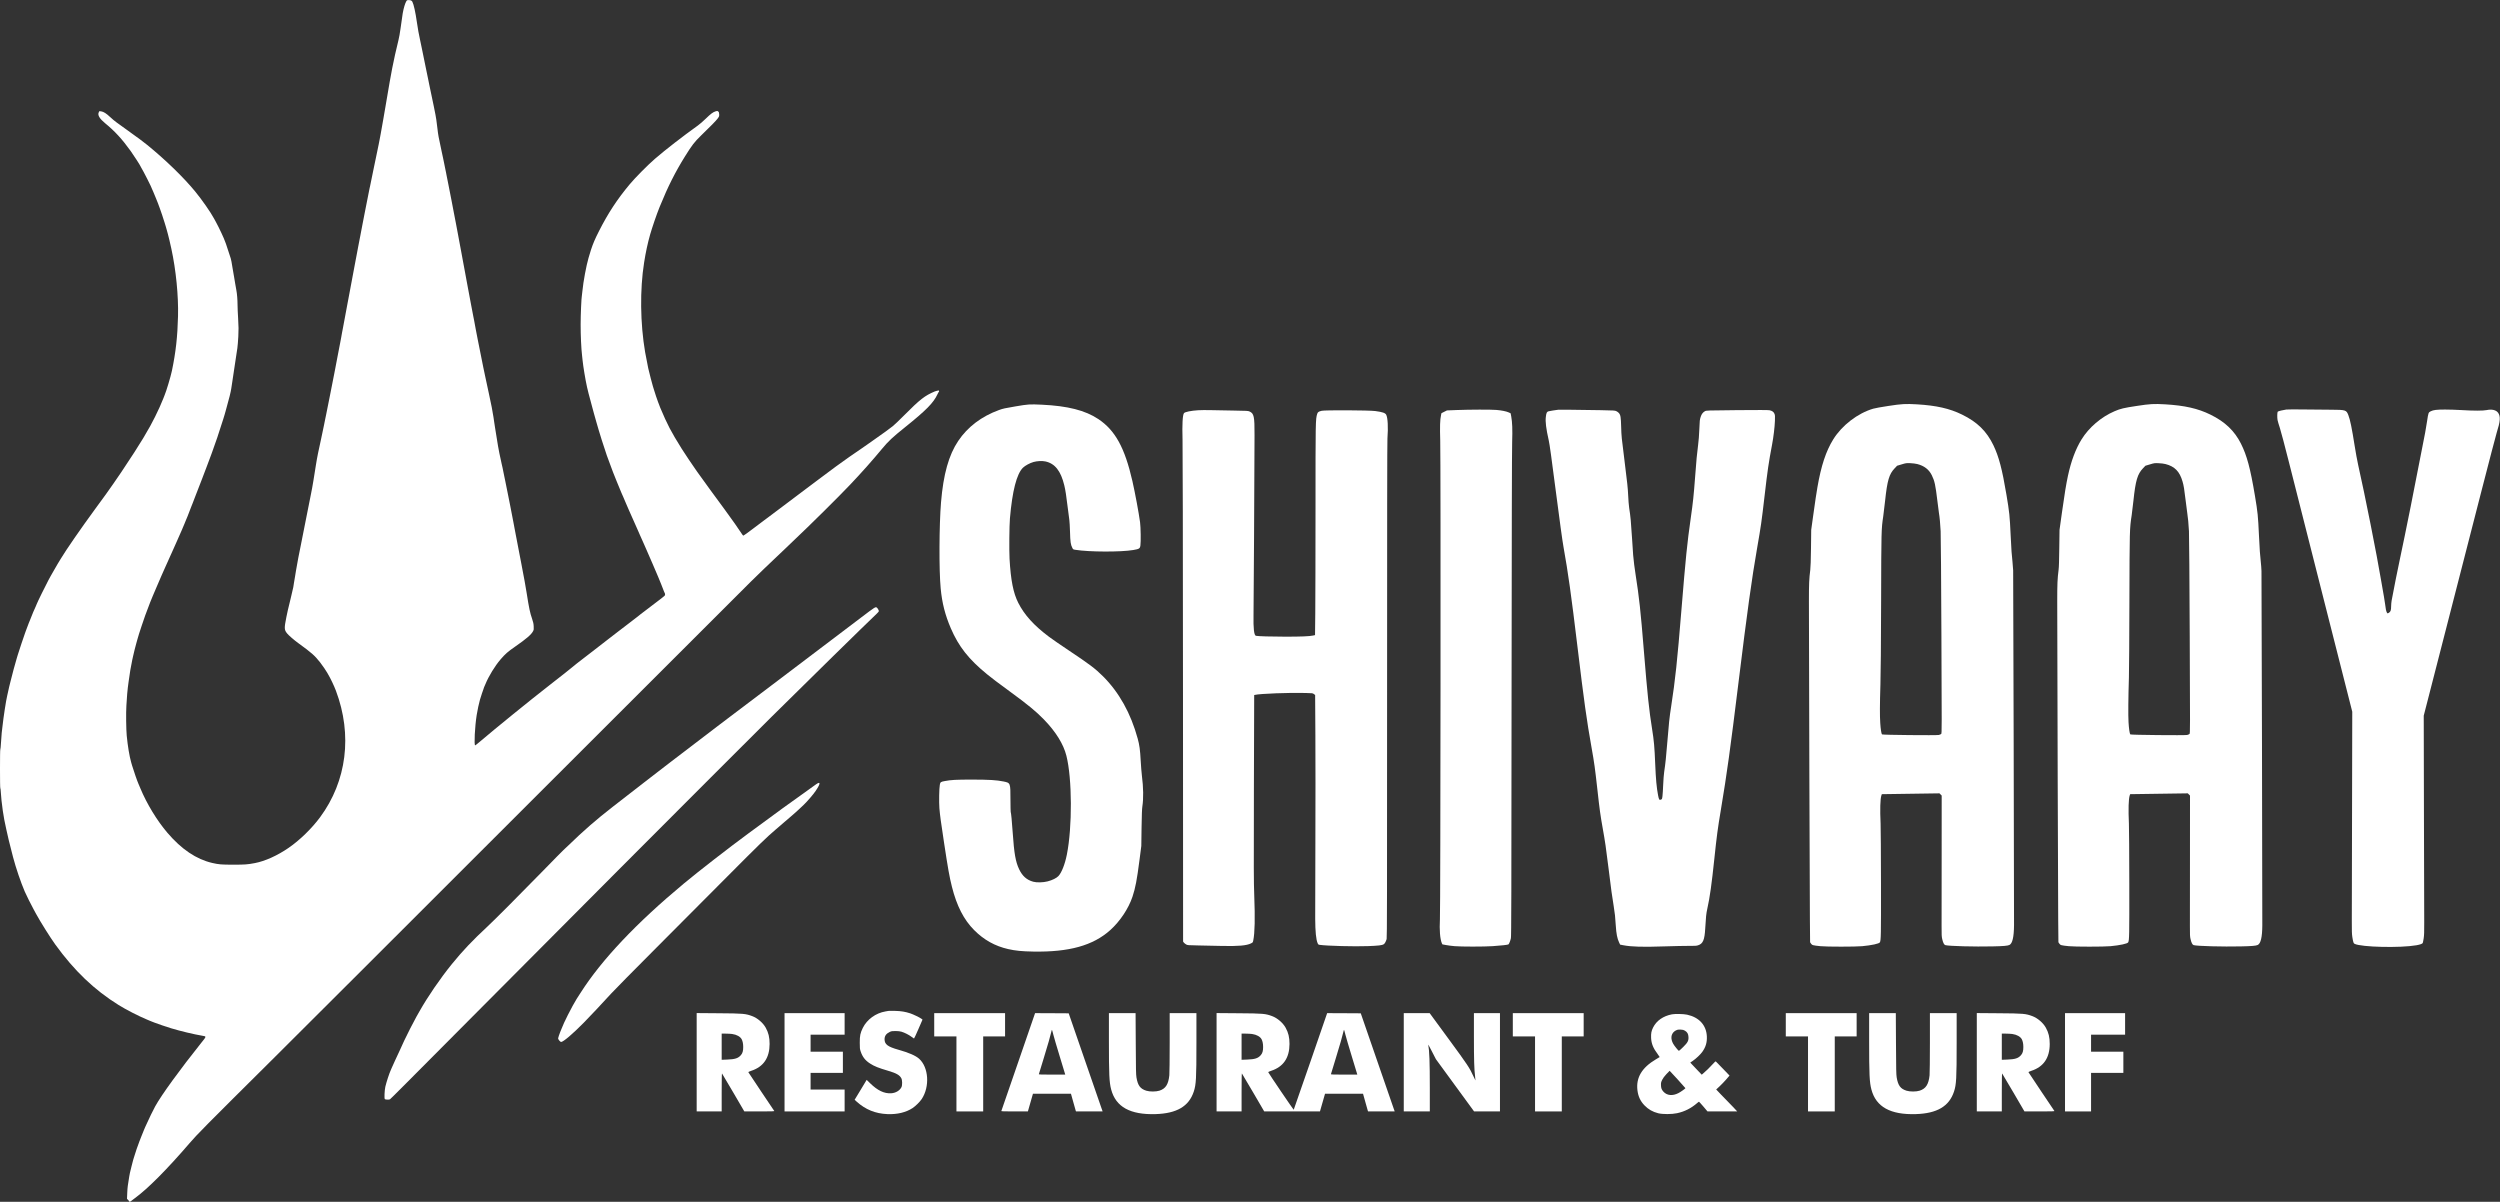
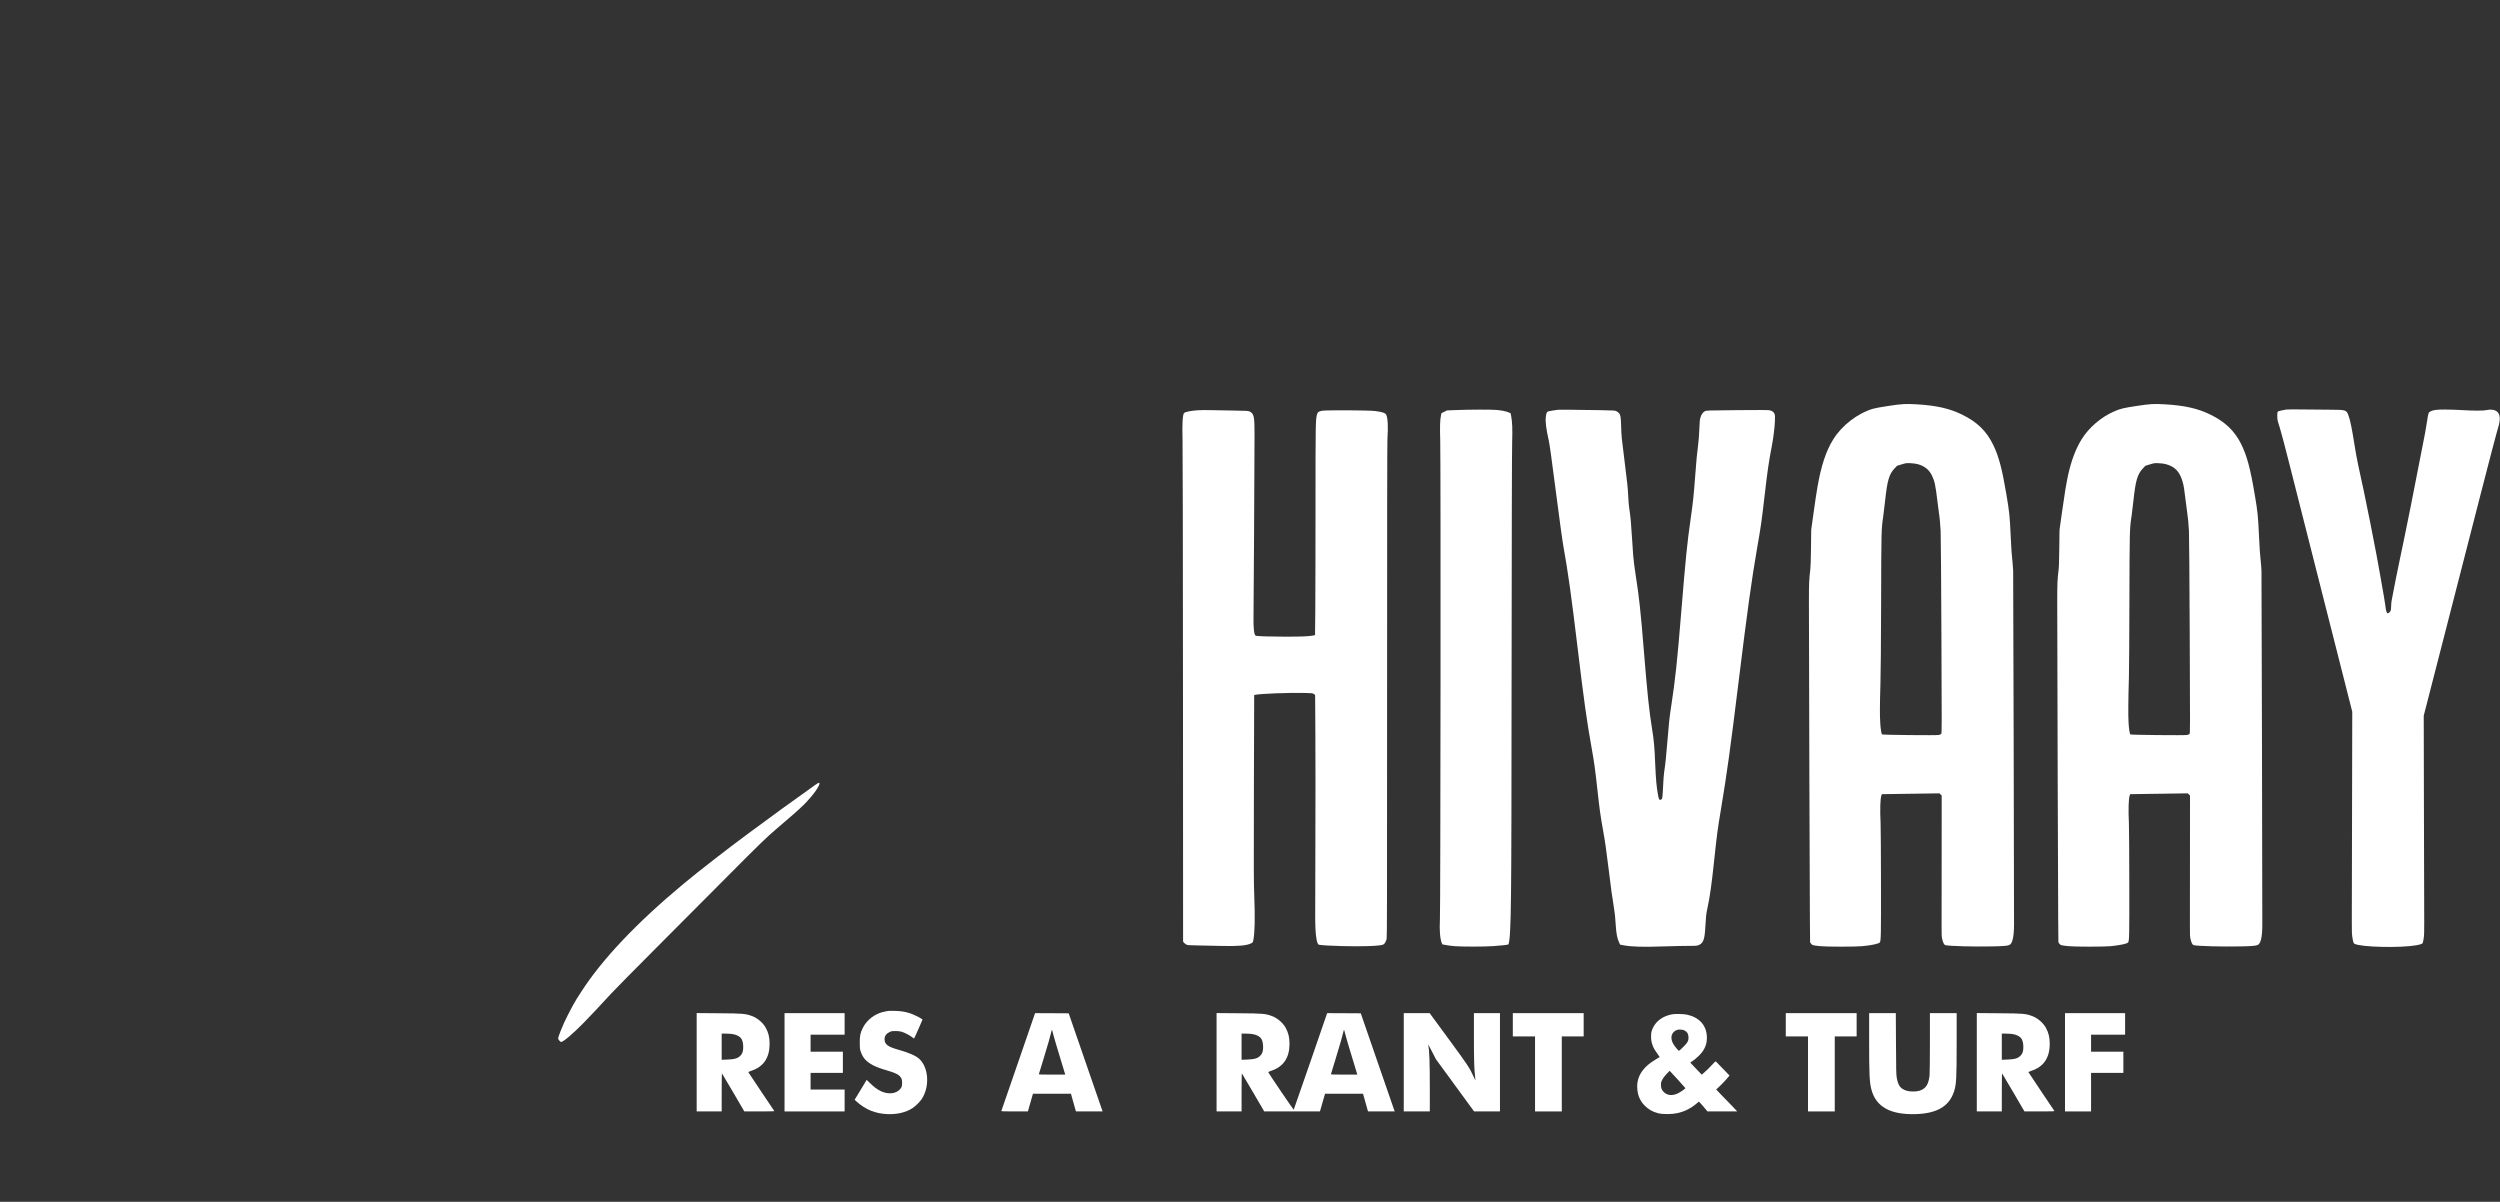
<svg xmlns="http://www.w3.org/2000/svg" width="9598" height="4614" viewBox="0 0 9598 4614" fill="none">
  <rect x="0" y="0" width="9598" height="4614" fill="#333333" stroke="none" />
-   <path d="M1560 4.6C1555.2 12.6 1549.87 30.466 1546.13 51C1544.27 61.666 1543.2 68.866 1538 107.666C1535.33 127.133 1532.4 143.933 1529.87 153.666C1526.53 167.133 1518.8 199.533 1516.8 209.266C1507.33 252.866 1503.73 271.4 1496 315C1489.87 349.133 1487.07 365.4 1479.33 412.6C1478.13 419.4 1476.4 429.8 1475.33 435.666C1474.27 441.533 1472.53 451.666 1471.47 458.333C1469.47 469.933 1466.13 488.733 1461.87 512.333C1460.8 518.6 1458.93 528.2 1457.87 533.666C1456.8 539.133 1454.93 548.466 1453.87 554.333C1450 574.2 1444.67 599.8 1442 611.666C1440.93 616.066 1439.87 621.4 1439.47 623.666C1439.07 625.8 1437.6 633.4 1436 640.333C1428.4 676.733 1423.73 699.133 1422.67 705.4C1422 709.4 1421.07 713.666 1420.67 715.133C1420.27 716.466 1419.33 720.466 1418.67 723.933C1416.53 735.8 1403.6 801.266 1400 818.333C1399.2 821.933 1397.47 831.266 1396 839C1394.53 846.733 1392.4 857.133 1391.47 862.333C1389.47 871.666 1387.47 882.6 1383.33 905C1382.13 911.533 1380.27 920.866 1379.33 925.666C1378.4 930.466 1376.53 939.666 1375.33 946.333C1374.13 952.866 1372.27 962.466 1371.33 967.666C1370.27 972.733 1368.27 983.933 1366.67 992.333C1365.07 1000.73 1362.93 1011.8 1362 1017C1360.93 1022.07 1359.2 1031.67 1358 1038.33C1356.8 1044.87 1354.93 1054.47 1354 1059.67C1353.07 1064.73 1351.2 1074.33 1350 1081C1348.8 1087.53 1347.07 1097.13 1346 1102.33C1345.07 1107.4 1343.2 1117 1342 1123.67C1340.8 1130.2 1338.93 1139.8 1338 1145C1336.93 1150.07 1334.93 1161.27 1333.33 1169.67C1330.4 1185.93 1327.87 1199.67 1324.53 1217C1322.67 1227.13 1320.8 1236.73 1316.67 1259C1315.6 1264.47 1314.13 1272.6 1313.2 1277C1312.4 1281.4 1310.93 1289.53 1310 1295C1308.93 1300.47 1307.2 1310.07 1306 1316.33C1304.67 1322.6 1302.93 1331.8 1302 1337C1301.07 1342.07 1299.73 1349.27 1298.93 1353C1298.13 1356.6 1296.53 1365 1295.33 1371.67C1292.8 1385.4 1290.13 1399.27 1287.33 1413.67C1286.27 1419.13 1284.53 1428.47 1283.33 1434.33C1280.4 1449.93 1277.33 1465 1275.2 1475.67C1274.13 1480.73 1270.27 1500.33 1266.67 1519C1263.07 1537.67 1259.47 1555.67 1258.67 1559C1257.87 1562.33 1256.67 1568.33 1256 1572.33C1255.33 1576.33 1253.6 1585.4 1252 1592.33C1250.4 1599.27 1248.67 1607.93 1248 1611.67C1247.33 1615.27 1245.6 1623.67 1244.27 1630.33C1242.8 1636.87 1240.13 1650.07 1238.13 1659.67C1236.13 1669.13 1233.73 1680.6 1232.8 1685C1230 1696.73 1225.47 1717.93 1220.8 1741C1218.13 1753.67 1215.2 1770.47 1212.8 1785.67C1210.27 1801.67 1205.87 1829.27 1203.2 1845.67C1200.53 1863 1196.67 1883.27 1191.33 1909.67C1190.4 1914.47 1188.53 1923.4 1187.33 1929.67C1183.07 1951.67 1181.33 1960.47 1179.33 1969.93C1178.13 1975.27 1173.33 1999.4 1168.67 2023.67C1158.67 2074.47 1156.27 2086.87 1154.67 2094.33C1149.6 2117.4 1140.93 2163.8 1136.53 2189.93C1135.47 2196.47 1133.73 2207 1132.67 2213.67C1131.6 2220.2 1129.73 2230.87 1128.67 2237.27C1127.6 2243.8 1126.4 2251.4 1126 2254.33C1125.6 2257.27 1121.6 2274.33 1117.2 2292.33C1104.4 2345.13 1103.73 2347.67 1099.47 2369C1090.8 2412.47 1091.07 2418.2 1102.4 2432.07C1108 2439.13 1129.87 2458.07 1145.07 2469C1196.67 2506.47 1208 2516.47 1229.07 2543.13C1236.8 2552.87 1254.53 2578.73 1256.4 2583C1256.93 2584.07 1258.67 2587.13 1260.13 2589.67C1268.53 2603.4 1282.93 2633.8 1289.6 2651.67C1353.6 2821.67 1331.47 2998.73 1228.8 3137.67C1197.07 3180.6 1150.4 3226.07 1108 3255.13C1065.2 3284.6 1017.47 3306.2 978.667 3313.53C949.867 3319 940.4 3319.67 895.333 3319.67C850.133 3319.67 840.133 3318.87 814.667 3313C753.467 3298.73 696.8 3260.6 642.533 3197C602.933 3150.73 563.467 3085.8 538.8 3026.33C535.733 3019 532.667 3011.8 532 3010.33C527.2 2999.93 513.333 2959.8 507.333 2939.67C506.267 2935.93 504.533 2929.93 503.467 2926.33C496.933 2903.53 490.4 2864.47 486.533 2824.33C484.267 2799.67 483.467 2737 485.2 2709.67C487.6 2670.33 489.2 2651.27 490.667 2640.47C491.333 2634.87 492.667 2625.27 493.467 2619C497.067 2590.07 503.333 2553 507.867 2533C508.667 2529.27 510.267 2522.07 511.467 2517C514.267 2504.07 519.333 2483.93 523.333 2469.67C524.267 2466.33 526.4 2458.87 528 2453C532.133 2438.2 533.867 2432.73 543.733 2403C555.067 2368.73 560 2355.27 572.267 2323.67C573.733 2319.93 575.333 2315.53 576 2313.67C576.933 2310.87 582 2298.47 586.667 2287.67C587.2 2286.2 594.8 2268.47 603.467 2248.33C612 2228.2 619.6 2210.73 620.133 2209.67C621.6 2206.87 628.533 2191.4 634.667 2177C637.467 2170.33 641.333 2161.8 643.2 2158.07C645.067 2154.2 646.667 2150.73 646.667 2150.33C646.667 2149.93 649.333 2143.93 652.667 2136.87C656 2129.93 658.667 2123.93 658.667 2123.67C658.667 2123.4 661.333 2117.53 664.533 2110.6C667.867 2103.67 672.933 2092.07 676 2084.87C679.067 2077.8 682.133 2071 682.667 2069.8C684.267 2067 688.4 2057.4 698 2035C702.133 2025.13 706.4 2015.13 707.333 2013C708.267 2010.73 711.2 2003.53 713.867 1997C716.667 1990.33 719.333 1983.8 720 1982.33C720.667 1980.87 722.667 1975.67 724.533 1970.6C726.4 1965.67 729.6 1957.67 731.467 1952.6C733.333 1947.67 735.333 1942.47 736 1941C736.667 1939.53 738.533 1935 740 1931C743.067 1923.4 744.267 1920.2 749.867 1905.27C754.4 1893.4 758.933 1881.67 766.267 1863C769.467 1854.6 773.067 1845.27 774.267 1842.33C775.333 1839.4 776.933 1835.53 777.6 1833.67C778.4 1831.8 781.6 1823.13 784.933 1814.33C788.267 1805.53 792.133 1795.27 793.6 1791.67C795.067 1787.93 796.667 1783.53 797.333 1781.67C798 1779.8 799.733 1775 801.333 1771C802.933 1767 804.667 1762.2 805.333 1760.33C806 1758.47 807.733 1753.67 809.333 1749.67C810.933 1745.67 812.933 1739.93 814 1737C814.933 1734.07 818.533 1723.8 822 1714.33C832.667 1684.47 833.467 1682.47 834.667 1678.33C835.2 1676.07 836.4 1672.47 837.2 1670.33C839.733 1663.53 854.133 1618.87 857.333 1608.33C858.933 1602.87 861.067 1595.93 862 1593C862.933 1590.07 864.8 1583.8 866 1579C867.333 1574.2 869.067 1567.67 870 1564.33C879.2 1532.33 886.133 1504.2 888 1491C888.8 1485.53 890.267 1475.53 891.333 1469C892.4 1462.33 894.133 1450.33 895.333 1442.33C896.533 1434.2 898.267 1422.2 899.333 1415.67C900.267 1409 902.133 1397 903.333 1389C905.467 1374.2 907.6 1359.8 911.333 1336.07C912.4 1328.87 914 1309 914.933 1291.93C916.267 1265.13 916.133 1255.8 914.267 1223.67C912.933 1203.13 912 1179.4 912 1171C912 1151.93 910 1126.73 907.467 1114.33C906.4 1109.13 904.533 1098.73 903.333 1091C902.133 1083.27 900.267 1072.47 899.333 1067C898.4 1061.53 896.533 1051 895.333 1043.67C894.133 1036.33 892.267 1025.8 891.333 1020.33C890.4 1014.87 889.067 1007.67 888.667 1004.33C888.133 1001 886.8 995.266 885.733 991.666C881.6 977.933 870.667 944.733 868 937.666C866.4 933.666 864.667 928.866 864 927C860 914.866 841.2 874.733 829.333 853C826.933 848.6 823.6 842.6 822 839.533C808.8 814.866 775.733 767.4 749.733 735.666C705.333 681.4 634.4 612.6 564.533 555.933C547.2 541.933 539.333 536.2 488.667 499.666C473.333 488.6 454.933 475.4 448 470.333C441.067 465.4 429.867 456.066 423.2 449.666C408.267 435.533 397.733 428.866 388.4 427.533L381.467 426.733L379.067 431.533C374.133 441.933 382.133 455.533 403.6 473.133C440.8 503.533 468.8 534.066 501.6 579.666C512.133 594.333 538.667 635.4 538.667 637C538.667 637.4 540 639.933 541.733 642.733C550.4 656.466 584 723 584 726.333C584 726.6 586 731.266 588.533 736.6C590.933 741.933 595.867 753.533 599.2 762.333C602.667 771.133 606.133 779.8 606.933 781.666C607.733 783.533 608.8 786.466 609.333 788.333C610 790.2 611.733 795 613.333 799C616.8 808.066 628 841.533 632 855C633.733 860.466 635.733 867.4 636.667 870.333C637.6 873.266 639.467 879.533 640.667 884.333C642 889.133 643.733 895.666 644.667 899C646.8 906.333 653.467 934.333 657.867 955C675.6 1036.33 685.467 1135.93 683.467 1213.67C681.6 1292.47 674.8 1352.73 660 1423.67C655.2 1446.2 638 1503.67 632 1517C631.333 1518.47 629.2 1523.8 627.333 1529C619.867 1548.33 607.2 1576.47 595.2 1600.33C579.467 1631.4 576.8 1636.33 550 1681.93C543.733 1692.6 529.867 1714.73 515.467 1737C492.267 1772.73 484 1785.4 465.867 1812.33C448.533 1838.2 420 1879.13 405.6 1899C395.6 1912.73 378.533 1935.93 367.867 1950.6C307.067 2033.8 255.2 2109 233.2 2145.4C230 2150.73 226.267 2156.73 225.067 2158.73C223.867 2160.73 222 2163.67 221.067 2165.4C220.133 2167 214.667 2176.33 209.067 2186.2C203.333 2196.07 196.933 2207.27 194.8 2211.13C192.667 2215.13 188.8 2222.2 186.133 2227C177.733 2242.2 141.333 2316.47 141.333 2318.33C141.333 2318.6 139.467 2322.87 137.333 2327.93C133.333 2336.73 131.467 2341 127.467 2350.07C124 2358.2 116.4 2377 114 2383.67C112.667 2387.27 111.2 2390.87 110.667 2391.67C109.733 2393.13 102 2413.8 100 2419.93C99.333 2421.93 97.6 2427 96 2431C92.8 2439.27 71.733 2502.47 68.4 2513.67C67.2 2517.67 65.467 2523.67 64.4 2527C58.267 2547.13 46.8 2589.67 40.667 2615C38.8 2622.73 36.4 2632.33 35.333 2636.33C34.4 2640.33 32.533 2648.47 31.333 2654.33C30.133 2660.2 28.533 2667.13 27.867 2669.8C23.333 2687.8 13.2 2753.8 9.333 2790.33C8.533 2797.67 7.333 2808.47 6.533 2814.2C5.867 2820.07 4.667 2836.6 3.867 2850.87C3.067 2865.27 1.867 2877.13 1.2 2877.4C-0.4 2878.07 -0.4 3025.67 1.2 3025.67C1.867 3025.67 2.8 3033 3.2 3042.07C4.133 3060.07 6.8 3084.73 10.8 3113C13.867 3134.87 18.667 3160.33 24.533 3185.67C31.067 3214.73 32.4 3220.2 33.467 3225C34.4 3229.67 45.2 3271.93 50 3290.33C61.067 3332.33 79.6 3386.87 95.2 3423.27C100.8 3436.2 119.867 3474.47 129.333 3491.67C131.333 3495.27 135.333 3502.47 138 3507.67C155.2 3539.27 192.933 3599.4 212.4 3626.33C284.933 3726.73 362.133 3800.47 455.333 3858.47C483.733 3876.07 531.867 3900.87 562.8 3913.67C568.133 3915.93 573.867 3918.33 575.333 3919C576.8 3919.67 581.067 3921.4 584.667 3922.73C588.4 3924.07 592.533 3925.67 594 3926.33C603.067 3930.07 640.133 3942.6 656.667 3947.67C692.667 3958.6 744.4 3971 777.067 3976.47C792.933 3979.13 793.2 3978.07 773.2 4003C691.067 4105.8 619.867 4203.8 595.867 4247.4C587.733 4262.2 571.067 4296.6 561.733 4317.67C560 4321.67 557.867 4326.2 557.2 4327.53C556.4 4328.87 554.267 4333.67 552.667 4338.2C550.933 4342.73 546.133 4354.47 542.133 4364.33C538 4374.2 534.667 4382.87 534.667 4383.4C534.667 4384.07 533.867 4386.47 532.8 4388.73C530.133 4394.6 519.6 4425.53 515.467 4439.67C514.133 4444.07 512.267 4450.07 511.333 4453C510.4 4455.93 507.467 4467.27 504.8 4478.33C502.133 4489.27 499.467 4500.47 498.8 4503C497.733 4507.13 495.6 4519.53 490.667 4552.33C489.733 4557.8 488.8 4571.4 488.4 4582.47L487.6 4602.47L491.867 4606.87C494.133 4609.13 496 4611.67 496 4612.33C496 4614.33 499.733 4613.93 502.4 4611.67C503.6 4610.47 510.667 4605.27 518 4599.8C567.2 4564.07 642.133 4488.6 728.267 4388.33C758.133 4353.67 781.733 4329.8 1056.67 4056.73C1143.2 3970.87 1582.93 3531.67 2034 3080.73C2484.93 2629.93 2866.8 2248.33 2882.67 2233C2925.07 2191.53 2944.4 2173 2973.33 2145.67C2987.6 2132.07 3006 2114.73 3014 2107C3022.13 2099.27 3034.93 2086.87 3042.67 2079.53C3111.47 2014.6 3219.73 1907.4 3264.13 1860.47C3307.2 1815.13 3348.8 1768.33 3386.93 1722.33C3410.53 1693.8 3426.8 1678.6 3475.33 1639.67C3555.73 1575.13 3583.87 1546.47 3598.8 1514.33C3601.2 1509.13 3603.6 1504.73 3604.27 1504.6C3606 1503.8 3605.47 1499 3603.73 1499C3601.47 1499 3592.13 1501.53 3588.67 1502.87C3550 1519.27 3532.67 1532.73 3470 1595.67C3453.2 1612.6 3434.27 1630.73 3428 1635.8C3418.4 1643.8 3387.73 1665.93 3352 1690.87C3347.2 1694.2 3336.8 1701.53 3328.67 1707.27C3320.67 1712.87 3311.33 1719.4 3308 1721.67C3290.27 1734.07 3276.27 1743.67 3260.67 1754.2C3238.53 1769.27 3184.53 1808.87 3142 1841.13C3139.87 1842.87 3116.67 1860.2 3090.67 1879.67C3064.67 1899.27 3026.93 1927.67 3006.93 1942.73C2972.67 1968.73 2966.27 1973.53 2948 1987C2944 1989.93 2937.2 1995 2933.07 1998.07C2928.93 2001.13 2909.87 2015.53 2890.8 2029.93C2871.73 2044.47 2855.2 2056.33 2854.13 2056.33C2853.07 2056.33 2851.07 2054.33 2849.6 2051.93C2846.8 2047.53 2829.47 2022.07 2821.2 2010.33C2805.2 1987.8 2794.8 1973.4 2781.87 1955.67C2755.73 1920.2 2733.33 1889.53 2726.93 1880.87C2716.8 1867.27 2689.2 1829 2675.33 1809.4C2661.73 1790.33 2626.27 1737.53 2617.73 1723.67C2575.2 1655.4 2563.2 1632.47 2534.67 1565C2534.13 1563.53 2532.27 1558.73 2530.67 1554.33C2528.93 1549.93 2527.2 1545.13 2526.53 1543.67C2524 1537.67 2514 1507.67 2509.87 1493.67C2508.67 1489.67 2507.07 1484.47 2506.4 1482.33C2503.73 1474.07 2494 1436.2 2488.67 1413.67C2486.27 1403.27 2479.87 1370.07 2476.8 1352.33C2457.87 1241.27 2456.4 1112.33 2472.8 1008.33C2478.93 969.133 2486.53 933.8 2496 900.333C2503.6 873.666 2521.6 821.133 2532 795.666C2532.93 793.4 2534.13 790.466 2534.8 789C2563.87 717.266 2592.8 659.8 2629.87 600.333C2656.53 557.4 2666.27 544.866 2690.53 521.266C2727.73 485.266 2749.33 463.266 2755.2 455.133C2761.2 446.866 2761.47 446.2 2761.07 438.6C2760.67 431.8 2760.13 430.2 2757.2 427.933C2753.73 425.4 2753.33 425.4 2746.93 427.533C2736.67 431 2728.8 436.866 2709.33 455.8C2699.47 465.4 2686 477.133 2679.33 481.8C2620.13 524.2 2554.8 574.866 2514.67 609.533C2487.6 632.866 2438.53 682.333 2417.47 707.666C2369.6 765 2334.4 818.733 2300.13 886.333C2284.27 917.533 2276.93 934.733 2268.93 959C2266 968.2 2264.8 972.2 2259.47 990.333C2250.8 1020.07 2239.47 1080.73 2236 1117C2235.2 1125 2234.27 1132.87 2234 1134.33C2232 1143.13 2229.2 1208.73 2229.2 1245.67C2229.07 1286.47 2231.47 1339.4 2234.67 1365C2235.33 1370.87 2236.27 1379.27 2236.67 1383.67C2237.6 1393.53 2240.8 1415.8 2243.47 1431.67C2250.67 1475.13 2255.33 1495.93 2267.33 1539.27C2268.4 1543.13 2271.33 1554.47 2274 1564.33C2276.53 1574.2 2279.47 1585 2280.53 1588.33C2281.6 1591.67 2283.33 1598.2 2284.67 1603C2286 1607.8 2287.87 1614.33 2288.8 1617.67C2290.93 1624.6 2297.33 1646.33 2298.27 1650.33C2299.2 1654.07 2302.67 1665.67 2310.13 1689C2324.67 1735.27 2335.07 1765 2349.6 1802.33C2351.07 1805.93 2352.67 1810.47 2353.33 1812.33C2354.53 1815.93 2358 1824.73 2360 1829C2360.67 1830.47 2362.53 1835 2364 1839C2365.47 1843 2367.33 1847.53 2368 1849C2368.67 1850.47 2372.27 1859.13 2376 1868.33C2379.73 1877.53 2383.73 1887 2384.67 1889.4C2385.73 1891.8 2387.47 1895.67 2388.4 1898.07C2389.33 1900.33 2391.2 1904.47 2392.4 1907C2393.6 1909.53 2398.8 1921.8 2404 1934.2C2409.33 1946.6 2414.13 1957.8 2414.67 1958.87C2416.13 1961.53 2420.4 1971.27 2428.67 1990.33C2432.13 1998.33 2436.93 2009.13 2439.33 2014.33C2441.73 2019.4 2446.27 2029.67 2449.33 2036.87C2452.4 2044.07 2455.47 2051 2456 2052.2C2457.73 2055.27 2464.67 2070.87 2470.93 2085.67C2473.87 2092.6 2478.27 2102.73 2480.8 2108.07C2483.33 2113.4 2494.4 2138.87 2505.47 2164.73C2516.53 2190.47 2526 2212.87 2526.67 2214.33C2529.6 2220.6 2546.67 2263.53 2549.6 2271.67C2550.4 2273.8 2551.6 2276.2 2552.13 2277C2552.8 2277.67 2553.33 2280.07 2553.33 2282.47C2553.33 2286.33 2551.87 2287.8 2538.4 2297.93C2524.27 2308.6 2501.07 2326.33 2476.8 2344.87C2471.07 2349.4 2463.47 2355 2460.13 2357.53C2456.8 2360.07 2453.73 2362.47 2453.33 2363C2452.93 2363.4 2448.8 2366.73 2444 2370.33C2432.53 2379 2417.73 2390.33 2396.93 2406.47C2387.47 2413.67 2376.53 2422.07 2372.67 2425C2368.8 2427.93 2351.73 2441.13 2334.67 2454.33C2294.4 2485.4 2293.33 2486.33 2270.13 2504.33C2259.2 2512.73 2247.2 2522.07 2243.33 2525C2224.13 2539.53 2202.67 2556.47 2194.13 2563.8C2188.93 2568.2 2176.67 2578.07 2166.8 2585.8C2157.07 2593.4 2141.07 2605.8 2131.47 2613.4C2121.87 2621 2110.4 2629.93 2106 2633.4C2036.8 2687.13 1900 2798.2 1842.53 2847.27C1833.2 2855.13 1825.07 2861.67 1824.27 2861.67C1819.47 2861.67 1823.07 2789.27 1830.13 2745C1832.93 2727 1839.07 2698.47 1842.67 2686.33C1847.6 2670.2 1853.87 2651 1855.47 2647.4C1856.53 2645.13 1857.33 2642.6 1857.33 2641.8C1857.33 2641 1857.87 2639.27 1858.67 2637.93C1859.33 2636.73 1861.47 2631.8 1863.47 2627C1875.87 2596.33 1900.13 2556.73 1921.87 2531.4C1939.87 2510.47 1950.13 2501.53 1978.13 2482.2C2020.8 2452.6 2040 2436.07 2046.67 2423C2049.33 2417.8 2049.6 2415.8 2048.93 2404.33C2048.4 2394.07 2047.2 2388.6 2042.8 2375.67C2034.67 2352.07 2031.33 2336.33 2022 2277C2019.07 2258.07 2016.13 2241.13 2014 2230.33C2012.93 2225.13 2010.93 2214.07 2009.33 2205.67C2007.73 2197.27 2005.73 2186.07 2004.67 2181C2003.73 2175.8 2001.87 2166.2 2000.67 2159.67C1999.47 2153 1997.6 2143.8 1996.67 2139C1995.73 2134.2 1994 2125.27 1992.8 2119C1990 2104.07 1985.73 2081.27 1984 2073C1983.33 2069.27 1981.47 2059.67 1979.87 2051.67C1978.4 2043.53 1976.27 2032.73 1975.33 2027.67C1974.27 2022.47 1972.53 2012.87 1971.33 2006.33C1970.13 1999.67 1968.27 1990.47 1967.33 1985.67C1966.4 1980.87 1964.53 1971.53 1963.33 1965C1962.13 1958.33 1960.27 1948.73 1959.2 1943.67C1958.27 1938.47 1956.53 1929.67 1955.33 1924.07C1954.27 1918.33 1952.4 1909.27 1951.33 1904.07C1948.53 1890.47 1941.2 1854.07 1940 1847.67C1939.47 1844.73 1937.73 1836.33 1936.13 1829C1934.53 1821.67 1932.67 1812.6 1932 1808.73C1931.33 1805 1930.27 1799.67 1929.6 1796.73C1928.8 1793.93 1927.2 1786.87 1926 1781C1924.8 1775.13 1922.93 1766.73 1922 1762.33C1916 1737.13 1908.4 1693.93 1900.67 1642.33C1899.6 1635 1898 1624.73 1897.2 1619.67C1896.4 1614.47 1895.2 1606.73 1894.67 1602.33C1892 1583.27 1885.6 1550.07 1876.8 1510.33C1870 1479.4 1869.73 1478.47 1863.33 1447.67C1860.67 1434.73 1857.87 1421.53 1855.33 1409.67C1854.27 1404.2 1850.8 1387.4 1847.87 1372.33C1844.93 1357.27 1842 1342.6 1841.33 1339.67C1840.8 1336.73 1839.2 1329.27 1838 1323C1836.8 1316.73 1834.93 1307.8 1834 1303C1833.07 1298.2 1831.2 1288.87 1830 1282.33C1828.8 1275.67 1827.2 1267.27 1826.4 1263.67C1824.8 1255.8 1822.13 1241.8 1820.13 1229.67C1819.33 1224.87 1818.13 1218.6 1817.33 1215.67C1816.27 1210.87 1814.67 1202.87 1808.53 1169.67C1807.33 1163.4 1805.6 1154.07 1804.67 1149C1803.6 1143.8 1801.87 1134.2 1800.67 1127.67C1799.47 1121 1797.6 1111.4 1796.67 1106.33C1795.73 1101.13 1794 1091.93 1792.8 1085.67C1791.6 1079.4 1789.47 1067.67 1788 1059.67C1786.4 1051.53 1784.27 1039.93 1783.2 1033.67C1782 1027.4 1780.27 1018.07 1779.33 1013C1777.47 1003.27 1774.53 987.4 1771.2 969C1768.27 952.866 1765.73 939.533 1763.47 927.666C1762.27 921.8 1760.13 910.066 1758.67 901.666C1757.07 893.266 1755.07 882.066 1754 877C1753.07 871.8 1751.2 862.2 1750 855.666C1748.8 849 1746.93 839.8 1746 835C1745.07 830.2 1743.2 820.866 1742 814.333C1737.87 791.533 1735.87 781 1733.87 771.666C1732.8 766.466 1729.87 751.533 1727.33 738.333C1724.8 725.133 1722.13 711.266 1721.33 707.666C1717.87 691 1715.73 680.466 1714.67 674.333C1714.13 670.6 1712.93 665 1712.27 661.666C1711.47 658.333 1709.87 650.6 1708.67 644.333C1707.47 638.066 1705.6 629.133 1704.67 624.333C1703.6 619.533 1701.87 611.133 1700.8 605.666C1699.6 600.2 1697.07 588.466 1695.2 579.666C1683.2 523.933 1682.53 520.2 1679.33 493C1676.53 468.333 1673.33 446.2 1671.73 439.8C1671.07 437 1670 431.533 1669.33 427.8C1668.67 424.066 1666.93 415.533 1665.6 409C1664.13 402.333 1660.13 383.133 1656.67 366.333C1653.2 349.4 1649.2 330.2 1647.73 323.666C1646.4 317 1644.67 308.6 1644 305C1643.33 301.266 1641.6 292.6 1640 285.666C1638.53 278.733 1636.8 269.933 1636 266.333C1635.33 262.6 1632.67 249.4 1630 237C1627.33 224.466 1624.4 209.8 1623.33 204.333C1622.27 198.866 1620.13 188.6 1618.67 181.666C1617.2 174.733 1615.6 167.133 1615.2 165C1614.8 162.733 1613.73 157.4 1612.67 153C1608.4 133.933 1603.73 108.333 1600.67 86.333C1595.2 47.666 1588.53 17 1583.2 6.866C1580.8 2.2 1576.67 0.333 1568.53 0.333C1563.33 0.333 1562.27 0.866 1560 4.6Z" fill="white" />
  <path d="M7250 1558.47C7224.4 1562.33 7198.13 1567 7191.73 1569C7132.13 1586.47 7071.47 1633 7038.13 1687C7010.13 1732.07 6991.47 1788.87 6977.33 1871.4C6972.53 1899.13 6970.27 1915.13 6960.8 1982.33L6953.6 2034.33L6952.8 2103.8C6952.13 2151.4 6951.33 2177.8 6950 2187.8C6945.6 2222.07 6944.8 2241.53 6944.8 2308.33C6945.07 2541.4 6947.87 3452.6 6948.53 3527.27L6949.33 3617.53L6952.93 3622.87C6957.2 3628.87 6959.6 3629.53 6989.33 3632.6C7012.53 3635 7123.2 3635 7149.33 3632.6C7185.87 3629.13 7214.53 3623 7217.2 3617.8C7221.47 3610.07 7221.73 3593 7221.47 3391C7221.33 3279.93 7220.67 3177 7220 3162.33C7217.47 3107.27 7218.53 3067.53 7223.07 3053.8L7224.67 3049L7335.33 3047.4L7446 3045.8L7450.27 3050.07L7454.53 3054.33L7454.4 3285.67C7454.4 3412.87 7454.27 3534.33 7454.13 3555.67C7454 3589.13 7454.4 3595.8 7456.53 3605.13C7459.87 3619.67 7463.73 3627.27 7468.67 3628.6C7482.67 3632.33 7580.13 3635 7650 3633.4C7690.93 3632.6 7707.87 3631.13 7714.53 3627.93C7726.13 3622.33 7731.87 3597.67 7732.27 3551.67C7732.53 3492.33 7729.47 2204.47 7728.93 2189.67C7728.53 2180.47 7727.33 2165.53 7726.27 2156.33C7723.6 2134.6 7721.73 2107.93 7719.33 2055.67C7715.73 1979.13 7714.53 1967.13 7703.2 1899.67C7686.67 1800.87 7674 1753.27 7653.2 1709.67C7627.07 1655.4 7591.07 1620.2 7532.67 1591.67C7484.8 1568.2 7433.87 1556.73 7359.33 1552.33C7315.33 1549.8 7301.73 1550.6 7250 1558.47ZM7360.67 1781.53C7387.6 1788.47 7405.73 1802.47 7416.67 1824.73C7427.47 1846.87 7430.67 1861.67 7438 1923C7440.53 1944.6 7443.33 1965.67 7444 1969.67C7446.53 1983.67 7449.33 2013.13 7450.53 2039.67C7451.33 2054.33 7452.67 2234.73 7453.47 2440.6C7455.07 2799.8 7455.07 2815 7452.8 2817.53C7451.47 2819 7447.33 2820.87 7443.47 2821.67C7434.27 2823.67 7227.47 2821.67 7225.33 2819.53C7222.93 2817.13 7220.13 2799 7218.67 2776.2C7216.8 2746.33 7216.93 2706.6 7219.33 2627C7220.67 2579.93 7221.47 2483.67 7222 2307.67C7222.67 2035.8 7222.8 2031.27 7230.13 1982.2C7231.87 1970.33 7235.07 1943.4 7237.33 1922.2C7245.6 1844.47 7252.8 1820.07 7274 1797.93L7283.33 1788.07L7300.67 1782.87C7317.6 1777.8 7318.4 1777.67 7334 1778.2C7343.73 1778.6 7354.13 1779.93 7360.67 1781.53Z" fill="white" />
  <path d="M8203.33 1558.47C8153.07 1566.07 8141.47 1568.87 8118 1578.87C8067.07 1600.73 8019.73 1641.13 7991.47 1687C7968.93 1723.4 7951.47 1770.07 7939.33 1826.33C7932.27 1859.4 7926.53 1894.2 7916.13 1968.33L7906.93 2034.33L7906 2103.8C7905.47 2151.27 7904.67 2177.93 7903.33 2187.8C7898.93 2222.47 7898.13 2241.4 7898.13 2309C7898.53 2571.13 7901.2 3461.13 7901.87 3531.27L7902.67 3617.53L7906.27 3622.87C7910.53 3628.87 7912.93 3629.53 7942.67 3632.6C7965.87 3635 8076.53 3635 8102.67 3632.6C8139.2 3629.13 8167.87 3623 8170.53 3617.8C8174.8 3610.07 8175.07 3593 8174.8 3391C8174.67 3279.93 8174 3177 8173.33 3162.33C8170.8 3107.27 8171.87 3067.53 8176.4 3053.8L8178 3049L8288.67 3047.4L8399.33 3045.8L8403.6 3050.07L8407.87 3054.33L8407.73 3285.67C8407.73 3412.87 8407.6 3534.33 8407.47 3555.67C8407.33 3589.13 8407.73 3595.8 8409.87 3605.13C8413.2 3619.67 8417.07 3627.27 8422 3628.6C8436 3632.33 8533.47 3635 8603.33 3633.4C8644.27 3632.6 8661.2 3631.13 8667.87 3627.93C8679.47 3622.33 8685.2 3597.93 8685.47 3552.33C8685.87 3498.6 8682.8 2210.07 8682.27 2192.33C8681.87 2181.67 8680.67 2165.13 8679.47 2155.67C8676.8 2132.87 8675.2 2109 8672.67 2056.33C8669.07 1979.93 8667.87 1967.13 8657.2 1903.67C8639.47 1797.67 8626.53 1749.27 8603.47 1703.27C8578.67 1653.93 8541.87 1618.87 8486 1591.67C8438.13 1568.2 8387.2 1556.73 8312.67 1552.33C8268.67 1549.8 8255.07 1550.6 8203.33 1558.47ZM8314 1781.67C8349.07 1790.6 8368.27 1810.33 8379.2 1848.73C8383.87 1864.6 8385.87 1877.13 8391.33 1923C8393.87 1944.6 8396.67 1965.67 8397.33 1969.67C8399.73 1983.4 8402.53 2013 8403.87 2039.67C8404.67 2054.33 8406 2234.73 8406.8 2440.6C8408.4 2799.67 8408.4 2815 8406.13 2817.53C8404.8 2819 8400.67 2820.87 8396.8 2821.67C8387.6 2823.67 8180.8 2821.67 8178.67 2819.53C8176.13 2817 8173.33 2797.67 8171.87 2773C8170.27 2747.93 8170.93 2674.87 8173.33 2601C8174 2579 8174.93 2447.53 8175.2 2309C8176 2033 8176 2029.53 8184 1977.67C8185.47 1968.47 8188.4 1943.53 8190.67 1922.33C8198.8 1844.87 8206.13 1820.07 8227.33 1797.93L8236.67 1788.07L8254 1782.87C8270.93 1777.8 8271.73 1777.67 8287.33 1778.33C8297.07 1778.73 8307.47 1779.93 8314 1781.67Z" fill="white" />
-   <path d="M3898 1560.33C3857.73 1567.13 3850.67 1568.6 3835.33 1574.2C3768.13 1598.73 3715.07 1638.87 3678.8 1692.87C3642.53 1746.73 3621.73 1820.87 3612.8 1928.33C3605.6 2015 3604.8 2189.67 3611.47 2259C3616.67 2314.87 3628.67 2361.8 3650.53 2412.47C3680.67 2482.33 3718.93 2530.87 3789.33 2588.47C3809.07 2604.6 3829.6 2620.07 3877.33 2655C3944.93 2704.33 3977.87 2731.4 4008 2762.47C4053.47 2809.4 4082.93 2856.73 4094.13 2901.53C4116.27 2988.87 4117.07 3174.73 4095.87 3281C4088.53 3318.07 4075.47 3351 4063.33 3363.53C4055.73 3371.4 4040 3379.13 4022 3383.8C4004.93 3388.2 3980.13 3388.87 3966.8 3385.13C3941.87 3378.33 3925.2 3363.53 3912.53 3337C3899.07 3308.6 3893.47 3276.87 3888 3197C3885.2 3154.47 3881.73 3119.4 3880.27 3117.13C3879.87 3116.33 3879.47 3094.6 3879.33 3069C3879.33 3005.67 3879.33 3005.67 3853.07 3000.33C3825.87 2994.73 3797.6 2993.13 3732.67 2993C3670.67 2993 3651.33 2994.07 3627.47 2998.6C3611.33 3001.53 3610 3002.47 3608.13 3013.27C3605.6 3026.6 3604.8 3079.53 3606.53 3102.73C3608.8 3129.67 3611.73 3152.33 3624.13 3233.53C3639.73 3336.6 3644.8 3365 3654.67 3404.6C3673.07 3477.8 3700.27 3531 3739.73 3570.6C3777.33 3608.47 3819.87 3632.2 3870.4 3643.67C3898.8 3650.07 3922.8 3652.47 3967.33 3653.27C4104.27 3655.67 4196.13 3630.2 4262 3571.27C4299.73 3537.67 4332.8 3487.93 4347.87 3442.6C4359.07 3408.73 4364.8 3379.13 4374.93 3300.33L4381.73 3247.67L4382.67 3178.33C4383.47 3127.4 4384.27 3105.53 4385.73 3096.2C4390.4 3066.07 4389.87 3023.27 4384 2978.33C4382.53 2967.27 4380.53 2941 4379.33 2919.93C4377.2 2879 4374.53 2859.8 4367.87 2835.67C4341.33 2738.47 4296.4 2657.93 4234.27 2596.07C4204.93 2566.87 4182.93 2550.2 4102.67 2496.73C4072.93 2476.87 4039.07 2453.53 4027.33 2444.73C3969.47 2401.27 3932.93 2361 3909.33 2314.47C3890.27 2276.87 3880.53 2227.93 3875.87 2145.27C3874.13 2113.4 3874.93 2017.67 3877.33 1990.33C3886.4 1884.47 3903.2 1819.27 3927.47 1795.53C3935.6 1787.53 3953.87 1777.67 3968 1773.67C3982.13 1769.8 4000.8 1768.87 4013.33 1771.53C4050 1779.27 4072.67 1807.93 4086 1863.27C4090.53 1882.07 4093.73 1903.4 4099.33 1949.53C4101.87 1971.13 4104.67 1992.47 4105.47 1996.87C4106.27 2001.4 4107.33 2021.53 4108 2041.67C4109.07 2080.87 4110.53 2090.87 4116.67 2102.87C4119.87 2109.4 4119.87 2109.4 4128.93 2110.87C4180.53 2119.27 4303.07 2119.8 4350.67 2111.67C4373.87 2107.67 4376.53 2106.07 4378.27 2094.07C4380.27 2079.8 4379.47 2023.93 4376.93 2005C4372.13 1969.13 4357.47 1890.6 4347.47 1846.73C4318.27 1719 4281.47 1652.07 4216.67 1608.87C4166.4 1575.4 4099.07 1558.33 3999.33 1553.67C3952.13 1551.53 3948.4 1551.8 3898 1560.33Z" fill="white" />
  <path d="M8777.33 1572.33C8765.2 1573.93 8746.67 1578.47 8744.67 1580.47C8742.67 1582.47 8742.13 1603.4 8744 1612.87C8744.8 1617.27 8748.93 1631.13 8753.07 1643.67C8757.2 1656.47 8772.4 1713.8 8788 1775.67C8803.2 1835.8 8864 2075.67 8923.2 2308.73L9030.8 2732.47L9030 3110.07C9029.47 3317.8 9029.07 3509.27 9029.07 3535.67C9028.93 3574.6 9029.33 3586.33 9031.07 3597.53C9034.4 3617.8 9035.6 3621.4 9039.73 3623.53C9065.07 3636.47 9215.2 3639.93 9277.33 3629C9291.2 3626.47 9299.6 3623.53 9301.33 3620.47C9302 3619.13 9303.6 3611.27 9304.93 3602.87C9306.8 3590.2 9307.2 3579.8 9307.07 3541C9306.93 3515.27 9306.53 3326.33 9306 3121L9305.2 2747.67L9389.33 2420.33C9435.6 2240.33 9497.47 1999.67 9526.67 1885.67C9556 1771.67 9582.27 1670.87 9585.2 1661.67C9599.33 1617.27 9600.67 1598.33 9590.67 1584.6C9583.07 1574.07 9566.67 1570.2 9547.33 1574.33C9533.6 1577.27 9496.53 1577.27 9449.33 1574.33C9430.67 1573.27 9402.8 1572.33 9387.33 1572.33C9354.8 1572.33 9342.4 1573.8 9332 1579C9323.2 1583.4 9322.93 1584.33 9318 1617.13C9315.47 1633.93 9312.27 1653.4 9310.8 1660.33C9309.33 1667.27 9304.4 1692.2 9300 1715.67C9275.07 1846.6 9233.73 2053.13 9214 2145C9204.8 2187.67 9191.73 2253.67 9181.87 2306.33C9180.93 2311.4 9180.13 2321.27 9180 2328.07C9180 2342.6 9178 2348.47 9171.73 2352.33C9166 2355.8 9165.73 2355.67 9163.47 2351.13C9160.67 2345.8 9159.2 2338.6 9156.8 2318.73C9155.6 2309.4 9153.73 2297.4 9152.67 2292.07C9151.47 2286.73 9146.4 2257.13 9141.2 2226.33C9126 2134.2 9078.67 1896.33 9053.47 1785C9049.87 1768.87 9043.87 1736.2 9040.13 1712.33C9029.33 1644.07 9022.8 1611.53 9015.73 1593.67C9008.13 1574.07 9005.6 1573.27 8950.67 1573C8928.27 1573 8882.4 1572.47 8848.67 1572.07C8812.4 1571.53 8783.2 1571.67 8777.33 1572.33Z" fill="white" />
-   <path d="M5592.53 1574.2L5555.2 1575.67L5544.53 1581L5534 1586.33L5532.4 1593.67C5528.53 1610.87 5527.73 1638.47 5529.33 1691.67C5531.6 1767 5530.53 3488.73 5528.13 3529.67C5525.87 3570.6 5528.67 3604.73 5535.47 3621.27C5536.53 3623.67 5537.47 3625.67 5537.73 3625.67C5537.87 3625.67 5544 3626.87 5551.33 3628.2C5558.67 3629.67 5573.33 3631.53 5584 3632.47C5608.67 3634.73 5697.47 3634.73 5730.67 3632.47C5762.27 3630.47 5789.33 3627.4 5791.33 3625.67C5794 3623.4 5798.67 3611.4 5800.67 3601.8C5802.27 3594.47 5802.67 3443.67 5803.2 2669C5803.73 2042.07 5804.53 1729.93 5805.47 1698.33C5807.07 1648.33 5806 1621 5801.87 1598.47L5799.6 1586.73L5792.4 1583.4C5783.2 1579.13 5765.07 1575.53 5744.67 1573.8C5724.8 1572.07 5642.53 1572.33 5592.53 1574.2Z" fill="white" />
+   <path d="M5592.53 1574.2L5555.2 1575.67L5544.53 1581L5534 1586.33L5532.4 1593.67C5528.53 1610.87 5527.73 1638.47 5529.33 1691.67C5531.6 1767 5530.53 3488.73 5528.13 3529.67C5525.87 3570.6 5528.67 3604.73 5535.47 3621.27C5536.53 3623.67 5537.47 3625.67 5537.73 3625.67C5537.87 3625.67 5544 3626.87 5551.33 3628.2C5558.67 3629.67 5573.33 3631.53 5584 3632.47C5608.67 3634.73 5697.47 3634.73 5730.67 3632.47C5762.27 3630.47 5789.33 3627.4 5791.33 3625.67C5802.27 3594.47 5802.67 3443.67 5803.2 2669C5803.73 2042.07 5804.53 1729.93 5805.47 1698.33C5807.07 1648.33 5806 1621 5801.87 1598.47L5799.6 1586.73L5792.4 1583.4C5783.2 1579.13 5765.07 1575.53 5744.67 1573.8C5724.8 1572.07 5642.53 1572.33 5592.53 1574.2Z" fill="white" />
  <path d="M5982 1573.13C5972.13 1574.2 5950 1577.8 5944.93 1579.13C5938.53 1580.87 5936.67 1584.73 5934.8 1600.47C5932.4 1618.73 5935.73 1645.53 5946 1691.13C5949.47 1706.47 5956.27 1756.07 5973.33 1887.67C5988.53 2004.6 5998.27 2075.93 6002.67 2100.33C6020.53 2199.8 6032.13 2283.13 6056 2481C6081.47 2692.73 6091.6 2765.27 6110.67 2872.33C6120.93 2929.93 6123.6 2949.53 6132.67 3031C6141.2 3108.47 6144.13 3129.4 6153.33 3181C6162.53 3232.6 6165.47 3252.6 6175.47 3333.4C6185.6 3416.2 6189.2 3442.2 6195.33 3479C6199.6 3504.87 6201.47 3521.4 6203.33 3553.67C6205.2 3584.47 6208.93 3603.53 6216.13 3618.47L6220 3626.6L6231.6 3628.87C6264.53 3635.13 6305.07 3636.2 6394 3633.27C6428.53 3632.2 6468.93 3631.27 6484 3631.4C6506.8 3631.67 6512.53 3631.27 6518.93 3629.27C6538 3623.4 6544.27 3608.73 6546.67 3565C6549.2 3520.6 6550.53 3507.4 6554.67 3488.87C6564.4 3445.4 6571.47 3394.87 6582 3294.33C6590.8 3210.6 6594.8 3180.2 6606.67 3109.67C6630.4 2967.4 6642.53 2879.53 6674.67 2618.33C6707.87 2348.33 6725.47 2221.27 6746.13 2103C6760.93 2018.07 6762.8 2005 6774.67 1903C6786.13 1804.2 6789.87 1778.2 6803.33 1707C6808.67 1679.27 6813.47 1639.13 6814.27 1616.07C6814.93 1598.07 6814.8 1594.2 6812.67 1589C6809.87 1581.53 6803.6 1577 6793.33 1575C6788.27 1573.93 6750 1573.93 6668.67 1574.6C6551.47 1575.67 6551.33 1575.8 6545.73 1578.6C6538.27 1582.6 6532.53 1589.93 6529.47 1599.67C6525.6 1611.8 6525.47 1613.13 6524 1649.4C6523.2 1670.2 6521.47 1693.13 6519.33 1708.73C6514.93 1742.73 6512.8 1765.27 6508 1829.67C6502.53 1902.6 6499.87 1927.93 6491.33 1987.53C6477.2 2086.47 6471.73 2141.27 6455.33 2341.8C6439.33 2538.87 6431.73 2609.8 6416 2711.67C6409.47 2753.13 6406.53 2781.4 6401.33 2847.67C6397.07 2901.8 6393.6 2934.73 6389.2 2963C6387.73 2972.87 6386.13 2993 6385.33 3012.33C6384.67 3030.33 6383.33 3050.2 6382.53 3056.6C6381.07 3067.53 6380.8 3068.2 6376.93 3069.8C6370.4 3072.47 6369.07 3070.47 6365.73 3053.53C6360 3023.67 6357.07 2991.4 6354.67 2933C6352.13 2869 6349.73 2842.2 6342.67 2798.73C6331.2 2727.4 6324.67 2665.53 6311.33 2501C6298.67 2344.2 6292.93 2292.2 6279.33 2205.67C6275.33 2180.6 6272.27 2155.93 6270 2131C6269.6 2127 6267.73 2099.67 6266 2070.33C6261.6 2001.13 6260.13 1984.73 6254.67 1949.67C6253.33 1940.47 6251.47 1918.47 6250.8 1900.73C6249.6 1873.8 6247.33 1852.87 6237.2 1772.07C6225.47 1680.07 6224.93 1674.07 6224 1639.67C6222.93 1600.47 6221.73 1593.53 6215.07 1585.53C6213.07 1583.13 6208.67 1580.07 6205.33 1578.47C6199.73 1575.93 6196.13 1575.67 6145.33 1574.73C6056 1573.27 5987.6 1572.6 5982 1573.13Z" fill="white" />
  <path d="M4600 1575C4573.07 1576.6 4549.33 1581.4 4545.6 1586.07C4540.27 1592.6 4538.27 1629.27 4540 1687.67C4540.8 1719 4541.47 2061.13 4541.73 2675.27L4542.13 3614.87L4544.8 3618.6C4546.4 3620.6 4550.27 3623.8 4553.47 3625.67C4559.33 3629 4559.73 3629 4602 3629.8C4625.47 3630.33 4665.73 3631.13 4691.33 3631.67C4755.07 3633 4785.47 3630.33 4802.67 3621.93C4809.87 3618.33 4810 3618.2 4811.6 3610.33C4817.47 3581 4818.67 3525.53 4815.33 3438.33C4813.33 3384.07 4813.2 3344.47 4814 3023.4L4815.07 2668.47L4817.87 2667.8C4836.8 2663.13 4950.4 2658.73 5012.13 2660.47C5039.47 2661.13 5039.73 2661.13 5044.4 2664.73L5049.07 2668.2L5050 2823.27C5050.53 2908.6 5050.53 3094.73 5050 3237C5049.47 3379.27 5049.2 3510.07 5049.33 3527.67C5049.6 3576.33 5052.67 3607.8 5058.67 3621.13C5060.8 3626.07 5061.6 3626.73 5066.8 3627.53C5095.2 3631.53 5200.13 3634.33 5251.73 3632.33C5291.87 3630.87 5306.53 3629.13 5312.4 3625.27C5316.53 3622.6 5320.93 3614.47 5323.6 3605C5325.07 3599.4 5325.33 3446.07 5325.33 2650.33C5325.33 2006.73 5325.73 1696.33 5326.67 1683.67C5329.87 1640.6 5328 1604.07 5322 1592.47C5318.4 1585.4 5307.87 1581.8 5280 1578.07C5255.47 1574.87 5086 1574.07 5074 1577.13C5061.6 1580.33 5059.2 1582.07 5056.93 1589.27C5050.67 1609.27 5050.53 1615.67 5050.53 1951.67C5050.53 2126.2 5050 2307.13 5049.6 2353.67L5048.67 2438.33L5041.33 2439.93C5027.6 2443 4994.53 2444.33 4934.93 2444.33C4881.2 2444.33 4829.6 2442.73 4821.73 2441C4814.53 2439.27 4811.47 2413 4812.53 2360.33C4813.2 2328.33 4816 1834.6 4816.4 1670.33C4816.67 1598.6 4814.27 1587.53 4797.33 1579.8C4791.73 1577.27 4788 1577 4734.67 1576.2C4703.47 1575.67 4664.53 1575 4648 1574.6C4631.47 1574.2 4609.87 1574.33 4600 1575Z" fill="white" />
-   <path d="M3305.73 2371C3203.6 2448.6 3032.53 2578.07 2961.33 2631.8C2914.4 2667.13 2826.27 2733.8 2802 2752.2C2792.53 2759.4 2770.13 2776.33 2752.4 2789.8C2696 2832.73 2593.33 2911 2572 2927.53C2560.67 2936.33 2538.4 2953.4 2522.67 2965.53C2506.93 2977.53 2483.47 2995.67 2470.67 3005.67C2418.27 3046.33 2369.33 3084.47 2352 3097.8C2291.6 3144.6 2238 3191.13 2182.93 3245C2173.07 3254.47 2164.4 3262.73 2163.47 3263.27C2162.53 3263.8 2127.87 3298.87 2086.67 3341.27C1998.27 3431.93 1898 3532.47 1871.6 3557C1813.6 3610.87 1776.13 3650.47 1734.53 3701.67C1690.4 3756.07 1642.4 3826.07 1610.67 3882.33C1608.93 3885.27 1603.73 3894.6 1598.93 3903C1588.53 3921.4 1560 3977.27 1552 3995C1544 4012.6 1539.07 4023.4 1533.73 4035C1531.07 4040.47 1527.33 4048.6 1525.33 4053C1523.33 4057.4 1519.47 4065.8 1516.67 4071.67C1508.93 4088.33 1507.07 4092.47 1504 4099.67C1502.53 4103.27 1500.67 4107.53 1500 4109C1494.4 4120.87 1483.33 4155.27 1479.33 4172.33C1476.4 4185.67 1474.93 4216.87 1477.33 4219.67C1479.2 4221.93 1493.2 4222.47 1497.2 4220.47C1499.33 4219.27 1552.13 4166.47 1808.67 3908.33C2116.13 3599.13 2195.6 3519.27 2382.67 3331.67C2632.8 3080.87 2866 2847.67 2962.67 2751.53C3089.2 2626.07 3328 2391.93 3365.6 2356.47C3369.87 2352.47 3373.6 2348.2 3374 2346.87C3374.8 2344.47 3370 2335.53 3366.53 2332.87C3361.47 2328.87 3360.4 2329.53 3305.73 2371Z" fill="white" />
  <path d="M3130.93 3012.6C3122.8 3018.73 3097.6 3036.73 3075.47 3052.47C3056.13 3066.07 3019.87 3092.07 3004 3103.67C2986.8 3116.33 2910.27 3172.6 2874.13 3199C2797.33 3255.53 2682.53 3344.6 2625.33 3392.2C2443.33 3543.53 2310.27 3684.2 2229.33 3811C2222.53 3821.67 2215.6 3832.47 2213.87 3835C2207.47 3844.87 2190.27 3876.33 2179.73 3897.53C2167.2 3922.6 2162.67 3932.6 2155.33 3951C2153.47 3955.8 2151.33 3960.87 2150.67 3962.33C2148 3968.73 2142.67 3984.6 2142.67 3986.47C2142.67 3990.47 2150.93 4000.33 2154.13 4000.33C2162.53 4000.33 2199.33 3969 2241.33 3926.2C2269.07 3897.8 2309.33 3855.13 2345.87 3815C2358.27 3801.4 2436.13 3722.47 2518.8 3639.67C2601.47 3556.73 2725.07 3432.73 2793.33 3364.07C2917.47 3239.27 2942.27 3215.27 2978.67 3184.2C3042.27 3130.2 3061.07 3113.53 3085.2 3090.33C3100.13 3075.93 3122.4 3050.07 3131.6 3036.33C3151.33 3007.13 3151.07 2997.8 3130.93 3012.6Z" fill="white" />
  <path d="M3410.67 3881.13C3408.8 3881.4 3403.73 3882.33 3399.33 3883.13C3361.87 3889.53 3328.53 3913.93 3312.53 3946.33C3302.8 3966.2 3300.8 3975.67 3300.8 4003C3300.8 4024.73 3301.07 4027.13 3304.4 4037C3311.2 4057.53 3321.87 4071.27 3340.4 4083.13C3356.93 4093.8 3372.4 4099.93 3409.87 4111C3441.2 4120.2 3453.87 4127.4 3460.4 4139.67C3464.27 4146.87 3464.53 4166.47 3460.93 4173.8C3454.4 4186.87 3438.93 4196.2 3421.6 4197.27C3394.93 4199 3369.47 4187 3340.67 4158.87L3327.33 4145.8L3304.27 4184.07L3281.07 4222.33L3288.93 4229.4C3322.8 4259.93 3360.93 4275.4 3406.8 4277.27C3444.67 4278.87 3478.4 4270.73 3503.6 4254.07C3514.93 4246.6 3531.2 4230.6 3538.53 4219.67C3570.27 4172.07 3565.47 4097.53 3528.53 4064.6C3515.2 4052.73 3489.2 4041.4 3449.33 4030.2C3407.87 4018.47 3396.13 4009.53 3396 3989.93C3396 3977.13 3402.4 3968.2 3416 3961.8C3422.53 3958.73 3424.93 3958.33 3438 3958.33C3448 3958.47 3455.2 3959.27 3460.67 3960.87C3472.67 3964.33 3489.47 3972.87 3499.33 3980.33C3504.13 3984.07 3508.67 3987 3509.2 3987C3509.87 3987 3517.33 3970.73 3526 3950.73L3541.73 3914.47L3537.87 3911.4C3532.27 3906.87 3506.27 3894.33 3494.67 3890.47C3475.47 3884.2 3459.47 3881.53 3436 3881C3423.87 3880.73 3412.53 3880.73 3410.67 3881.13Z" fill="white" />
  <path d="M2674.67 4078.2V4267H2722.67H2770.67V4193.4C2770.67 4148.87 2771.2 4120.33 2771.87 4121.13C2772.53 4121.8 2792.13 4154.87 2815.33 4194.6L2857.6 4267H2915.6C2961.47 4267 2973.33 4266.6 2972.53 4265.27C2972 4264.47 2949.47 4230.87 2922.53 4190.87C2895.6 4150.87 2873.33 4117.4 2873.07 4116.47C2872.8 4115.53 2877.2 4113.4 2884 4111.13C2931.07 4095.8 2954.53 4061.4 2954.67 4008.07C2954.67 3982.47 2950.4 3964.6 2939.47 3945.13C2929.2 3926.73 2908 3908.6 2888.4 3901.27C2862.27 3891.53 2854.27 3890.73 2757.73 3890.07L2674.67 3889.4V4078.2ZM2810.93 3969.67C2828.53 3972.2 2842.27 3979.93 2847.6 3990.2C2851.33 3997.53 2853.33 4007.4 2853.33 4019.8C2853.33 4034.73 2850.93 4043.4 2844.53 4050.73C2834.27 4062.87 2822 4066.87 2791.73 4067.93L2770.67 4068.73V4018.47V3968.33H2786.4C2794.93 3968.33 2806 3969 2810.93 3969.67Z" fill="white" />
  <path d="M3012 4078.33V4267H3127.33H3242.67V4225V4183H3177.33H3112V4151V4119H3174H3236V4078.33V4037.67H3174H3112V4005V3972.33H3177.33H3242.67V3931V3889.67H3127.33H3012V4078.33Z" fill="white" />
-   <path d="M3586.67 3934.33V3979H3629.33H3672V4123V4267H3723.33H3774.67V4123V3979H3816.67H3858.67V3934.33V3889.67H3722.67H3586.67V3934.33Z" fill="white" />
  <path d="M3909.47 4076.6C3874 4179.53 3844.67 4264.47 3844.4 4265.27C3843.87 4266.6 3854.53 4267 3895.07 4267H3946.27L3956 4233L3965.73 4199H4038.67H4111.6L4119.87 4228.6C4124.4 4245 4128.8 4260.33 4129.47 4262.6L4130.93 4267H4182H4233.2L4227.87 4251.93C4224.93 4243.8 4195.73 4159 4162.8 4063.67L4102.93 3890.33L4038.4 3889.93L3973.87 3889.67L3909.47 4076.6ZM4043.87 3971.93C4046.4 3982.07 4057.33 4019.4 4068.27 4055C4079.2 4090.47 4088.4 4121 4088.8 4122.6L4089.6 4125.67H4038.67C3998.4 4125.67 3987.87 4125.27 3988.4 4123.93C3988.67 4123.13 3996.8 4096.47 4006.4 4065C4024.8 4004.6 4031.6 3981 4035.47 3963.93C4036.8 3958.33 4038.13 3953.67 4038.67 3953.67C4039.07 3953.67 4041.47 3961.93 4043.87 3971.93Z" fill="white" />
-   <path d="M4257.33 3993.93C4257.33 4125.8 4258.67 4154.73 4266 4182.73C4283.6 4249.53 4339.07 4280.33 4436.67 4277.27C4518 4274.73 4564.4 4247.4 4583.07 4191C4592.13 4163.67 4593.33 4141 4593.33 4003.93V3889.67H4542H4490.67V4002.6C4490.67 4068.47 4490 4121 4489.33 4128.33C4485.6 4163.27 4475.2 4179.4 4451.47 4187.27C4438.13 4191.53 4414.27 4191.67 4400.67 4187.4C4377.6 4180.07 4368.27 4167.53 4363.07 4136.33C4361.33 4125.67 4360.8 4105.53 4360.4 4006.6L4359.73 3889.67H4308.53H4257.33V3993.93Z" fill="white" />
  <path d="M4670.67 4078.2V4267H4718.67H4766.67V4193.4C4766.67 4148.87 4767.2 4120.33 4767.87 4121.13C4768.53 4121.8 4788.13 4154.87 4811.33 4194.6L4853.6 4267H4960.67H5067.6L5077.33 4233L5087.07 4199H5160H5232.93L5241.2 4228.6C5245.73 4245 5250.13 4260.33 5250.8 4262.6L5252.27 4267H5303.33H5354.53L5349.2 4251.93C5346.27 4243.8 5317.07 4159 5284.13 4063.67L5224.27 3890.33L5159.73 3889.93L5095.2 3889.67L5031.47 4074.6C4996.4 4176.47 4967.33 4260.07 4966.8 4260.6C4966 4261.4 4869.87 4119.8 4869.07 4116.47C4868.8 4115.53 4873.2 4113.4 4880 4111.13C4927.07 4095.8 4950.53 4061.4 4950.67 4008.07C4950.67 3982.47 4946.4 3964.6 4935.47 3945.13C4925.2 3926.73 4904 3908.6 4884.4 3901.27C4858.27 3891.53 4850.27 3890.73 4753.73 3890.07L4670.67 3889.4V4078.2ZM5165.2 3971.93C5167.73 3982.07 5178.67 4019.4 5189.6 4055C5200.53 4090.47 5209.73 4121 5210.13 4122.6L5210.93 4125.67H5160C5119.73 4125.67 5109.2 4125.27 5109.73 4123.93C5110 4123.13 5118.13 4096.47 5127.73 4065C5146.13 4004.6 5152.93 3981 5156.8 3963.93C5158.13 3958.33 5159.47 3953.67 5160 3953.67C5160.4 3953.67 5162.8 3961.93 5165.2 3971.93ZM4806.93 3969.67C4824.53 3972.2 4838.27 3979.93 4843.6 3990.2C4847.33 3997.53 4849.33 4007.4 4849.33 4019.8C4849.33 4034.73 4846.93 4043.4 4840.53 4050.73C4830.27 4062.87 4818 4066.87 4787.73 4067.93L4766.67 4068.73V4018.47V3968.33H4782.4C4790.93 3968.33 4802 3969 4806.93 3969.67Z" fill="white" />
  <path d="M5389.33 4078.33V4267H5439.33H5489.33V4175.93C5489.33 4078.07 5487.73 4033.53 5483.33 4011C5482.93 4009.13 5489.33 4020.87 5497.6 4037L5512.67 4066.33L5586 4166.73L5659.33 4267H5708.93H5758.67V4078.33V3889.67H5708.67H5658.67V3979.93C5658.67 4069 5659.73 4105.13 5663.2 4133.27C5664.13 4141.27 5664.8 4147.8 5664.67 4148.07C5664.53 4148.2 5661.6 4142.2 5658.13 4134.73C5641.47 4098.6 5636.27 4090.73 5561.07 3988.2L5488.8 3889.67H5439.07H5389.33V4078.33Z" fill="white" />
  <path d="M5808 3934.33V3979H5850.67H5893.33V4123V4267H5944.67H5996V4123V3979H6038H6080V3934.33V3889.67H5944H5808V3934.33Z" fill="white" />
  <path d="M6856 3934.33V3979H6898.67H6941.33V4123V4267H6992.67H7044V4123V3979H7086H7128V3934.33V3889.67H6992H6856V3934.33Z" fill="white" />
  <path d="M7176 3993.93C7176 4125.8 7177.33 4154.73 7184.67 4182.73C7202.27 4249.53 7257.73 4280.33 7355.33 4277.27C7436.67 4274.73 7483.07 4247.4 7501.73 4191C7510.8 4163.67 7512 4141 7512 4003.93V3889.67H7460.67H7409.33V4002.6C7409.33 4068.47 7408.67 4121 7408 4128.33C7404.27 4163.27 7393.87 4179.4 7370.13 4187.27C7356.8 4191.53 7332.93 4191.67 7319.33 4187.4C7296.27 4180.07 7286.93 4167.53 7281.73 4136.33C7280 4125.67 7279.47 4105.53 7279.07 4006.6L7278.4 3889.67H7227.2H7176V3993.93Z" fill="white" />
  <path d="M7589.33 4078.2V4267H7637.33H7685.33V4193.4C7685.33 4148.87 7685.87 4120.33 7686.53 4121.13C7687.2 4121.8 7706.8 4154.87 7730 4194.6L7772.27 4267H7830.27C7876.13 4267 7888 4266.6 7887.2 4265.27C7886.67 4264.47 7864.13 4230.87 7837.2 4190.87C7810.27 4150.87 7788 4117.4 7787.73 4116.47C7787.47 4115.53 7791.87 4113.4 7798.67 4111.13C7845.73 4095.8 7869.2 4061.4 7869.33 4008.07C7869.33 3982.47 7865.07 3964.6 7854.13 3945.13C7843.87 3926.73 7822.67 3908.6 7803.07 3901.27C7776.93 3891.53 7768.93 3890.73 7672.4 3890.07L7589.33 3889.4V4078.2ZM7725.6 3969.67C7743.2 3972.2 7756.93 3979.93 7762.27 3990.2C7766 3997.53 7768 4007.4 7768 4019.8C7768 4034.73 7765.6 4043.4 7759.2 4050.73C7748.93 4062.87 7736.67 4066.87 7706.4 4067.93L7685.33 4068.73V4018.47V3968.33H7701.07C7709.6 3968.33 7720.67 3969 7725.6 3969.67Z" fill="white" />
  <path d="M7928 4078.33V4267H7978H8028V4193V4119H8090H8152V4078.33V4037.67H8090H8028V4005V3972.33H8093.33H8158.67V3931V3889.67H8043.33H7928V4078.33Z" fill="white" />
  <path d="M6419.07 3894.2C6385.47 3900.6 6359.73 3918.47 6346.67 3944.6C6339.87 3958.2 6338.27 3967 6338.93 3985C6340 4007 6346.93 4024.07 6364.27 4047.13C6368.67 4053 6372.13 4058.07 6371.87 4058.2C6371.6 4058.47 6365.07 4062.33 6357.47 4066.87C6303.6 4098.73 6280.67 4137 6286.4 4185.4C6289.2 4208.87 6297.47 4227 6313.2 4243.53C6328.27 4259.13 6344.4 4268.47 6366.4 4274.07C6383.2 4278.2 6418.53 4278.2 6438.53 4273.8C6467.47 4267.67 6492.93 4254.73 6515.87 4234.73C6519.07 4231.93 6522.13 4229.67 6522.8 4229.67C6523.33 4229.67 6530.93 4238.07 6539.6 4248.2L6555.33 4266.87H6612.53L6669.6 4267L6653.6 4249.93C6644.8 4240.6 6635.73 4231.13 6633.33 4229C6630.93 4226.73 6620 4215.53 6608.93 4203.93L6588.8 4182.73L6601.73 4170.73C6608.93 4164.07 6620.4 4152.07 6627.33 4144.07L6640 4129.27L6614.67 4103C6600.67 4088.47 6588.53 4076.07 6587.6 4075.27C6586.27 4074.07 6583.33 4076.73 6574.53 4086.47C6564.53 4097.67 6549.73 4112.07 6537.6 4122.33L6533.33 4125.93L6516.93 4108.73C6507.87 4099.4 6498 4088.87 6494.93 4085.53L6489.33 4079.4L6498.8 4073C6511.33 4064.47 6528.13 4048.6 6535.47 4038.33C6548.8 4019.53 6554 4001.93 6552.93 3979C6551.07 3936.07 6523.33 3905.53 6476.93 3895.53C6463.6 3892.6 6431.2 3891.93 6419.07 3894.2ZM6468.53 3956.87C6477.87 3962.33 6481.87 3969.27 6482.4 3981.27C6483.2 3995.4 6479.47 4002.6 6462.53 4019.27C6455.47 4026.33 6448.4 4032.73 6446.93 4033.53C6444.67 4034.73 6443.2 4033.53 6435.47 4023.67C6424.4 4009.8 6420.67 4003.27 6418.13 3993.27C6413.47 3975.13 6422.13 3959.4 6440 3953.53C6441.87 3952.87 6447.6 3952.6 6452.8 3952.87C6460.27 3953.13 6463.73 3954.07 6468.53 3956.87ZM6440.67 4143.93C6457.2 4162.2 6470.67 4177.27 6470.67 4177.67C6470.53 4179.4 6452.53 4192.2 6443.87 4196.6C6421.33 4208.2 6399.87 4206.2 6386.27 4191.13C6379.2 4183.27 6376.93 4177.27 6376.8 4165.53C6376.67 4156.47 6377.2 4154.47 6381.6 4145.4C6385.2 4138.33 6390 4131.8 6398.13 4123.27C6404.4 4116.47 6409.87 4111 6410.13 4111C6410.4 4111 6424.13 4125.8 6440.67 4143.93Z" fill="white" />
</svg>